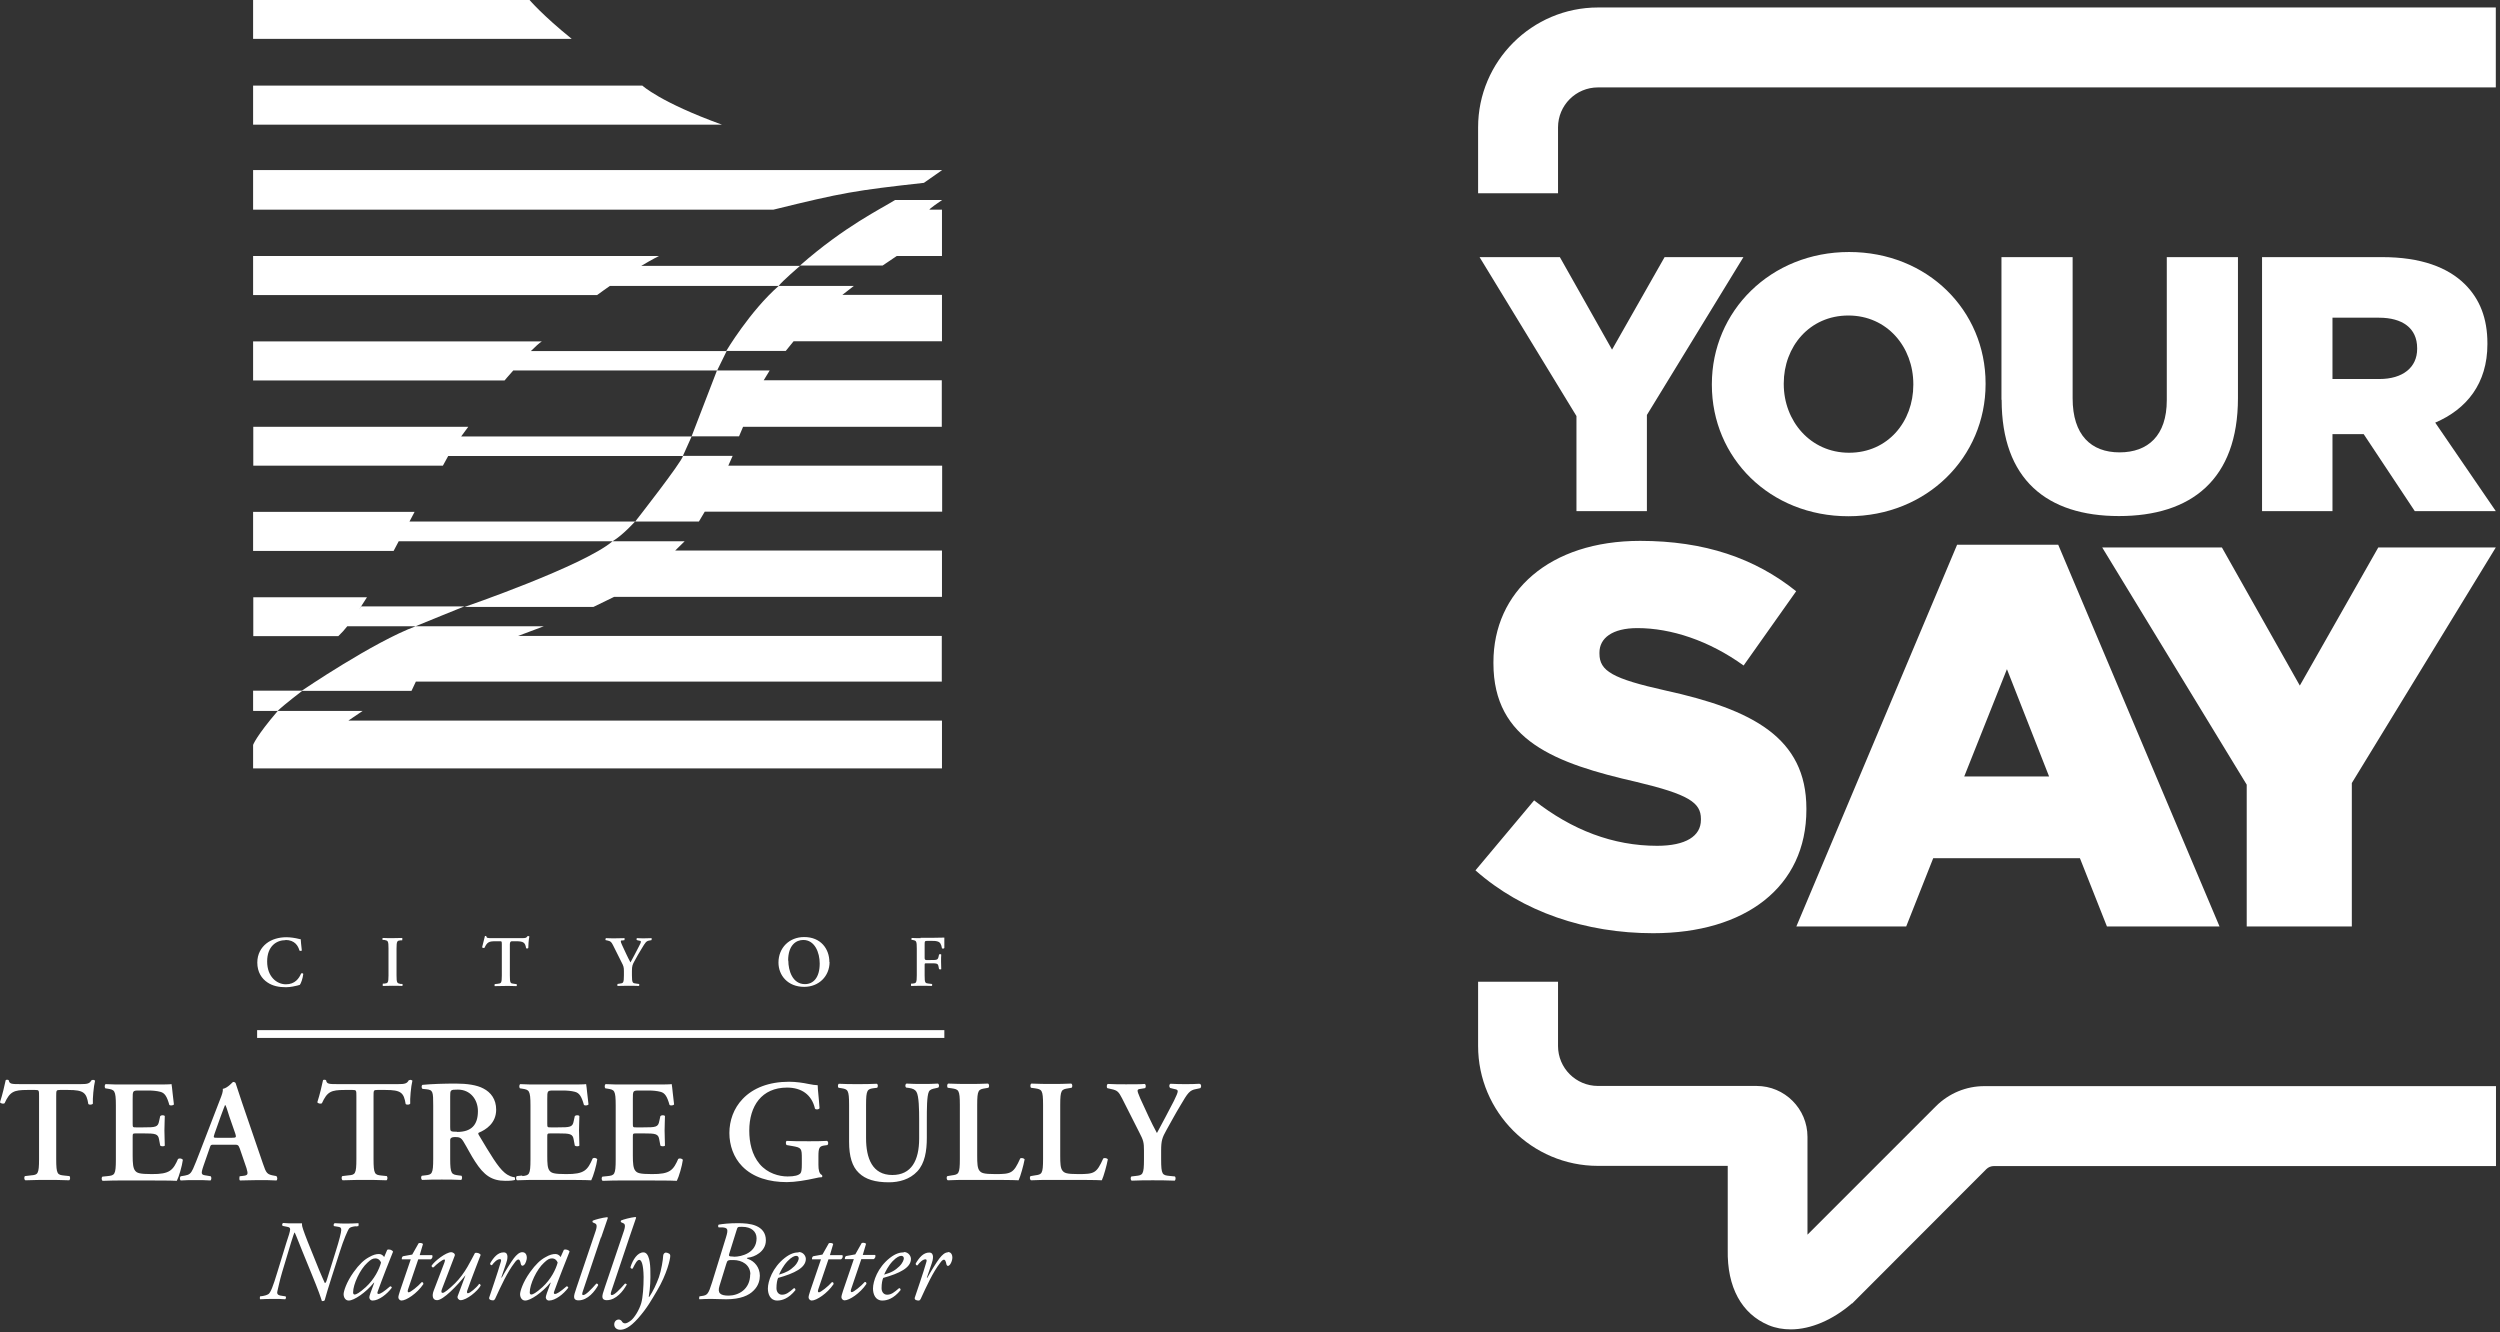
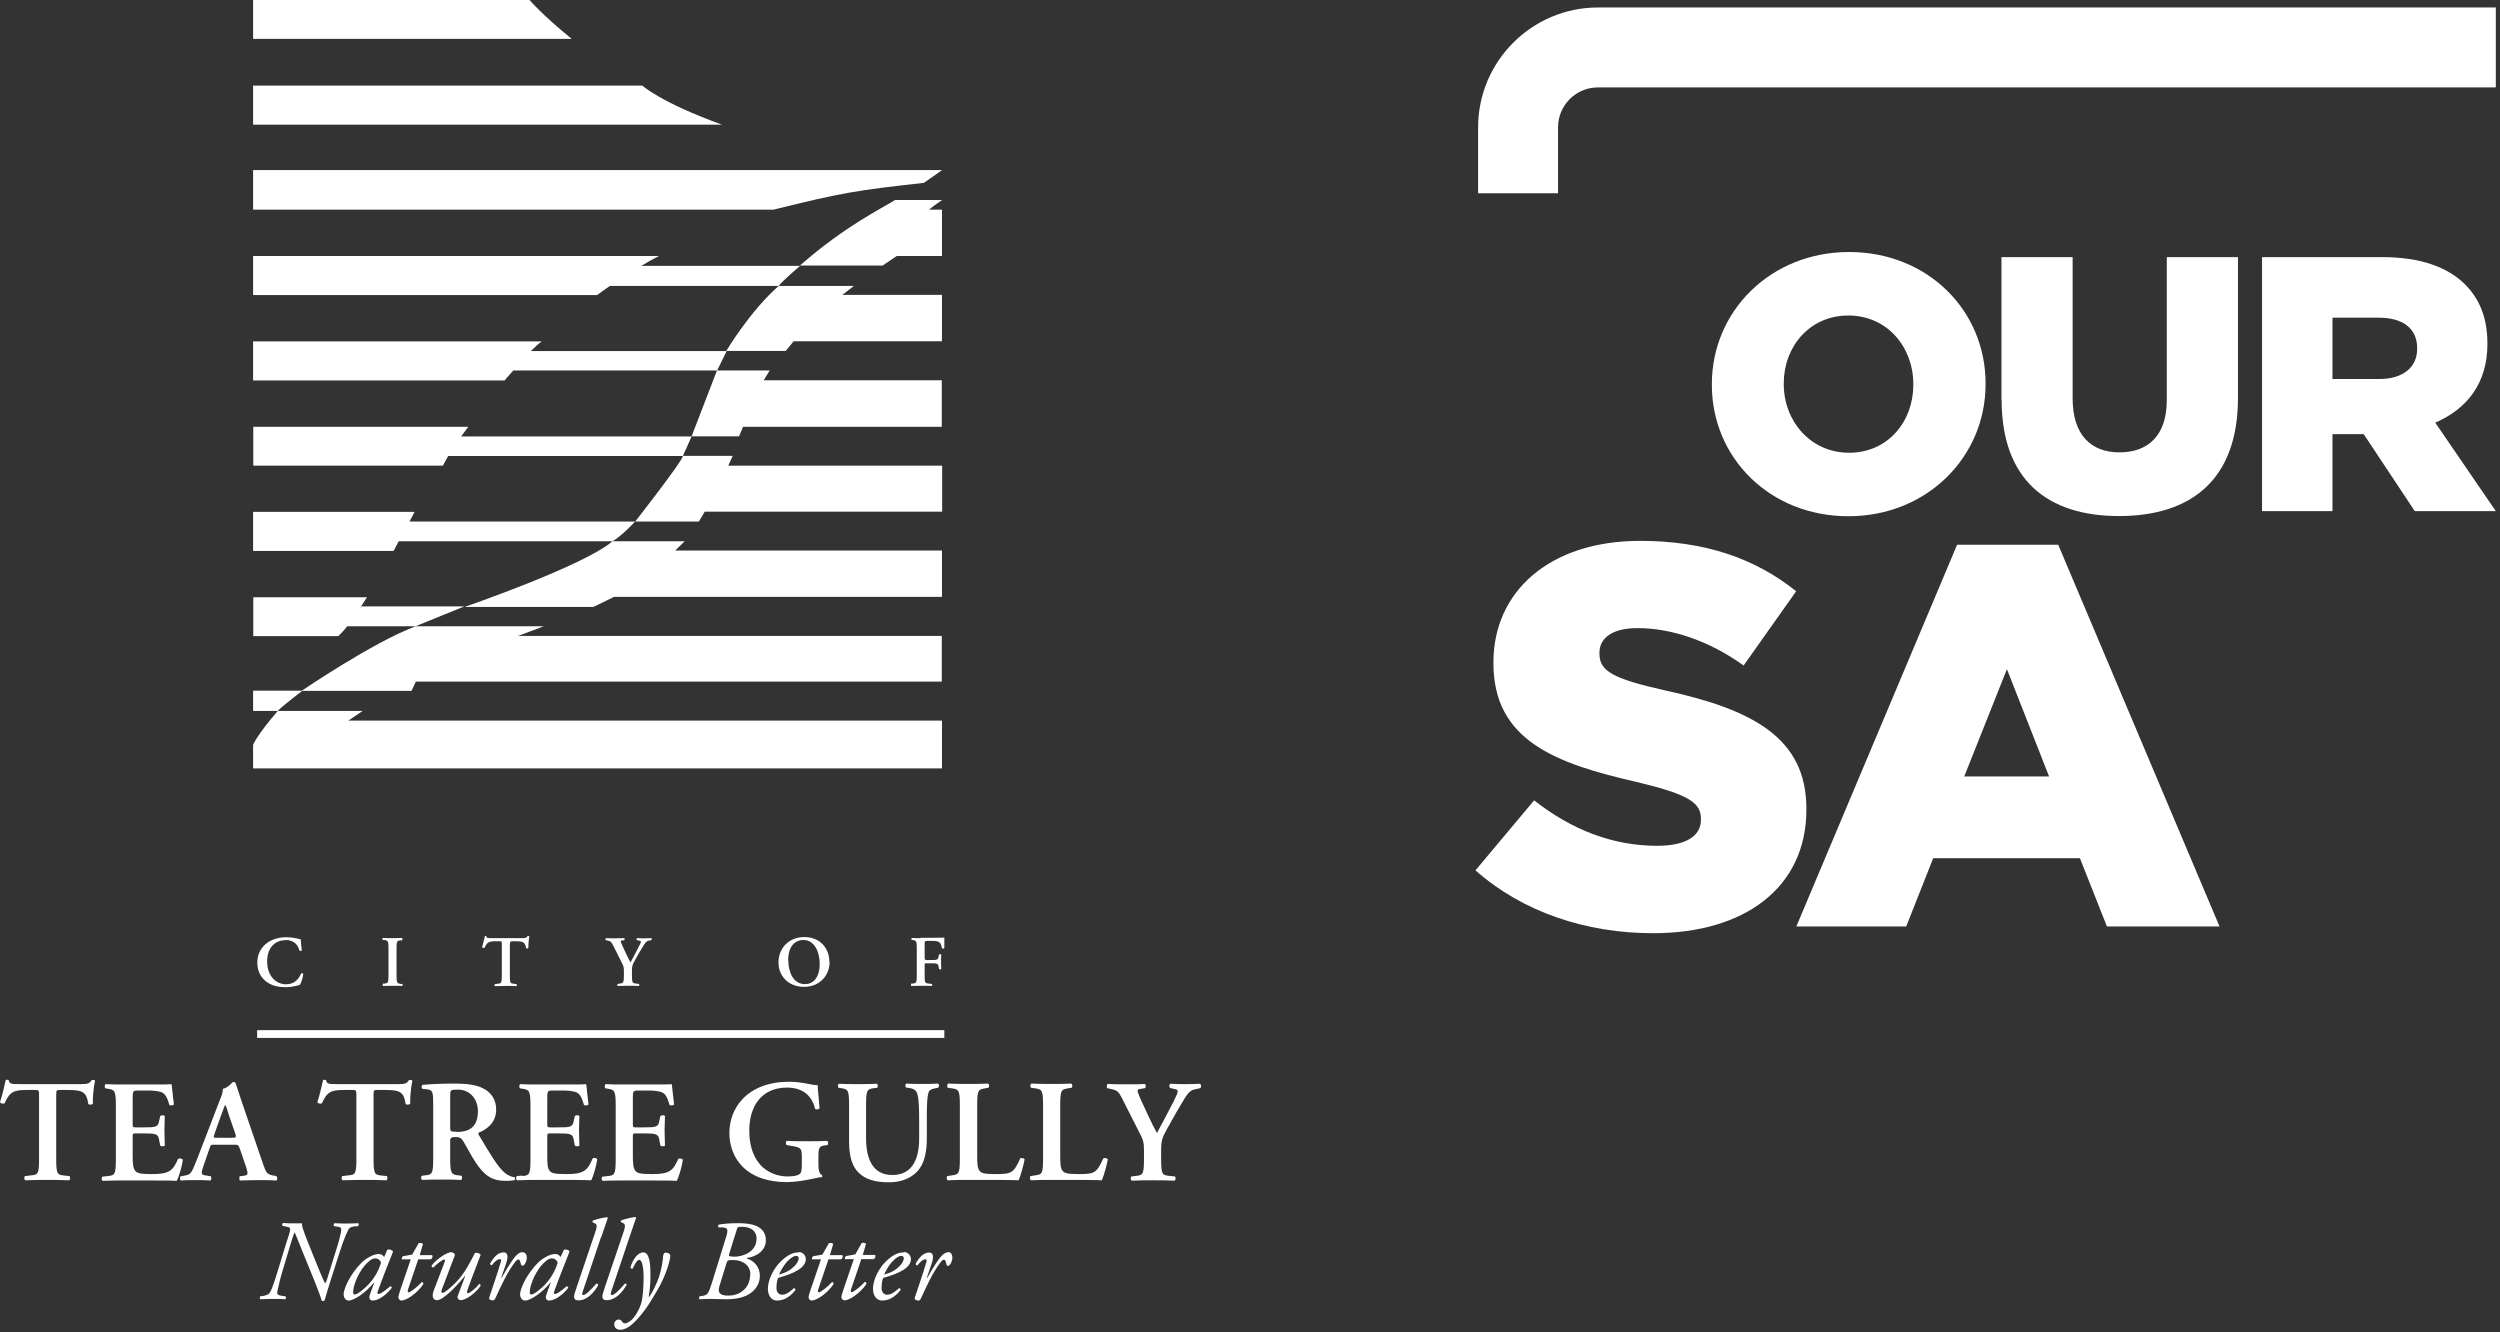
<svg xmlns="http://www.w3.org/2000/svg" width="137" height="73" viewBox="0 0 137 73" fill="none">
  <rect x="0" y="0" width="137" height="73" fill="#333333" stroke="none" />
  <g clip-path="url(#clip0_1633_300)">
-     <path d="M86.39 22.8L81.08 14.09H85.48L88.34 19.16L91.22 14.09H95.54L90.25 22.74V28.01H86.39V22.8Z" fill="white" />
    <path d="M93.81 21.09V21.05C93.81 17.05 97.03 13.81 101.33 13.81C105.63 13.81 108.81 17.01 108.81 21.01V21.05C108.81 25.05 105.59 28.29 101.29 28.29C96.99 28.29 93.81 25.09 93.81 21.09ZM104.85 21.09V21.05C104.85 19.02 103.42 17.29 101.29 17.29C99.16 17.29 97.75 19 97.75 21.01V21.05C97.75 23.06 99.2 24.81 101.33 24.81C103.46 24.81 104.85 23.1 104.85 21.09Z" fill="white" />
    <path d="M109.68 21.91V14.09H113.58V21.83C113.58 23.84 114.59 24.79 116.15 24.79C117.71 24.79 118.74 23.87 118.74 21.93V14.09H122.64V21.81C122.64 26.29 120.07 28.28 116.12 28.28C112.17 28.28 109.69 26.27 109.69 21.91H109.68Z" fill="white" />
    <path d="M123.96 14.09H130.54C132.67 14.09 134.14 14.65 135.08 15.58C135.9 16.4 136.31 17.45 136.31 18.82V18.86C136.31 21.01 135.18 22.42 133.45 23.16L136.77 28.01H132.33L129.53 23.79H127.82V28.01H123.96V14.09ZM130.39 20.77C131.68 20.77 132.46 20.13 132.46 19.12V19.08C132.46 17.97 131.64 17.41 130.37 17.41H127.82V20.77H130.39Z" fill="white" />
    <path d="M80.86 47.69L84.07 43.86C86.15 45.49 88.4 46.35 90.81 46.35C92.38 46.35 93.21 45.82 93.21 44.93V44.87C93.21 43.98 92.53 43.53 89.68 42.85C85.26 41.84 81.84 40.59 81.84 36.35V36.29C81.84 32.43 84.9 29.64 89.88 29.64C93.41 29.64 96.17 30.59 98.43 32.4L95.55 36.47C93.65 35.1 91.57 34.42 89.73 34.42C88.34 34.42 87.65 34.98 87.65 35.76V35.82C87.65 36.77 88.36 37.19 91.27 37.84C96.02 38.88 98.99 40.42 98.99 44.31V44.37C98.99 48.61 95.64 51.14 90.59 51.14C86.91 51.14 83.44 49.98 80.86 47.7V47.69Z" fill="white" />
    <path d="M107.24 29.85H112.79L121.63 50.77H115.46L113.98 47.03H105.94L104.46 50.77H98.44L107.25 29.85H107.24ZM112.29 42.55L109.98 36.67L107.64 42.55H112.3H112.29Z" fill="white" />
-     <path d="M123.12 43L115.2 30H121.76L126.03 37.57L130.33 30H136.77L128.88 42.91V50.77H123.12V42.99V43Z" fill="white" />
    <path fill-rule="evenodd" clip-rule="evenodd" d="M39.29 20.3C39.17 20.6 37.9 23.91 37.9 23.91H40.5L40.72 23.39H51.61V20.84H41.85L42.18 20.3H39.28H39.29ZM29.02 0H13.87V2.13H31.33C29.71 0.82 29.02 0 29.02 0ZM35.21 4.69H13.87V6.83H39.56C36.17 5.6 35.2 4.69 35.2 4.69H35.21ZM39.8 19.23H43.06L43.49 18.7H51.62V16.16H46.16L46.79 15.67H42.67C41.09 17.06 39.8 19.23 39.8 19.23ZM13.88 23.39V25.52H24.27C24.36 25.35 24.46 25.17 24.56 24.99H37.42L37.9 23.92H25.27C25.5 23.6 25.66 23.39 25.66 23.39H13.88ZM49.05 10.96C48.34 11.41 46.28 12.4 43.84 14.55H48.37L49.14 14.03H51.62V11.49H50.95C50.81 11.51 51.63 10.96 51.63 10.96H49.05ZM32.52 33.26L33.65 32.71H51.62V30.17H37L37.52 29.66H33.57C31.97 31.02 25.46 33.26 25.46 33.26H32.52ZM51.62 42.11V39.49H19.09L19.87 38.96H15.22C14.03 40.35 13.87 40.82 13.87 40.82V42.11H51.62ZM21.86 29.66H33.57C34.14 29.32 34.8 28.58 34.8 28.58H22.44L22.72 28.05H13.87V30.19H21.57L21.85 29.66H21.86ZM13.88 38.96H15.21C15.6 38.59 16.56 37.86 16.56 37.86H22.55L22.79 37.35H51.61V34.85H28.39L29.8 34.32H22.78C20.48 35.17 16.54 37.85 16.54 37.85H13.87V38.95H13.88V38.96ZM42.38 11.49C46.2 10.55 46.85 10.44 50.63 10.02L51.63 9.32H13.87V11.49H42.38ZM33.43 15.67H42.67C42.85 15.42 43.84 14.57 43.84 14.57H35.14C35.76 14.2 36.11 14.03 36.11 14.03H13.87V16.17H32.72C32.97 15.99 33.2 15.82 33.42 15.67H33.43ZM28.12 20.3H39.3L39.82 19.24H29.09C29.33 19 29.55 18.8 29.69 18.71H13.87V20.85H27.65C27.65 20.85 27.84 20.62 28.12 20.31V20.3ZM38.62 28.04H51.63V25.52H39.91L40.15 24.98H37.43C37.38 25.3 34.81 28.58 34.81 28.58H38.3L38.62 28.04ZM13.88 32.73V34.86H18.54C18.72 34.69 18.88 34.51 19.03 34.32H22.77C23 34.22 25.45 33.23 25.45 33.23H19.8L19.68 33.4C19.82 33.19 19.96 32.96 20.11 32.73H13.87H13.88ZM55.91 63.48C55.54 64.3 55.42 64.34 54.54 64.34C53.9 64.34 53.78 64.28 53.68 64.16C53.56 64.02 53.55 63.74 53.55 63.34V60.55C53.55 59.72 53.62 59.7 53.99 59.64L54.16 59.61C54.22 59.57 54.22 59.41 54.14 59.38C53.79 59.4 53.43 59.4 53.08 59.4C52.73 59.4 52.36 59.4 51.96 59.38C51.89 59.41 51.89 59.57 51.94 59.61L52.16 59.64C52.53 59.7 52.6 59.72 52.6 60.55V63.51C52.6 64.34 52.53 64.36 52.16 64.41L51.92 64.45C51.85 64.49 51.87 64.65 51.94 64.68C52.27 64.66 52.67 64.66 53.08 64.66H53.91C54.8 64.66 55.48 64.66 55.82 64.68C55.92 64.47 56.09 63.86 56.15 63.53C56.11 63.47 55.98 63.44 55.9 63.48H55.91ZM25.05 62.02C24.67 62.02 24.67 62 24.67 61.75V60.1C24.67 59.73 24.67 59.71 25.09 59.71C25.78 59.71 26.19 60.26 26.19 60.89C26.19 61.65 25.83 62.03 25.05 62.03V62.02ZM28.22 64.67C28.22 64.67 28.24 64.54 28.2 64.51C28.1 64.51 27.87 64.45 27.65 64.26C27.28 63.95 26.88 63.27 26.24 62.2C26.21 62.15 26.19 62.09 26.24 62.07C26.63 61.91 27.19 61.55 27.19 60.81C27.19 60.24 26.9 59.86 26.49 59.65C26.14 59.46 25.6 59.38 24.98 59.38C24.36 59.38 23.65 59.4 23.15 59.45C23.09 59.49 23.09 59.62 23.15 59.67L23.36 59.69C23.73 59.73 23.74 59.82 23.74 60.59V63.5C23.74 64.34 23.67 64.37 23.3 64.41L23.12 64.43C23.05 64.49 23.07 64.63 23.14 64.66C23.51 64.64 23.86 64.64 24.21 64.64C24.56 64.64 24.92 64.64 25.27 64.66C25.33 64.63 25.34 64.49 25.29 64.43L25.12 64.41C24.75 64.36 24.67 64.34 24.67 63.5V62.48C24.67 62.367 24.753 62.31 24.92 62.31C25.18 62.31 25.27 62.34 25.41 62.58C25.6 62.89 25.82 63.33 26.04 63.66C26.52 64.4 26.94 64.71 27.7 64.71C27.98 64.71 28.13 64.69 28.22 64.66V64.67ZM28.74 69.31C28.81 69.21 28.87 69.03 28.87 68.93C28.87 68.83 28.84 68.62 28.62 68.62C28.46 68.62 28.31 68.76 28.16 68.95C28 69.16 27.69 69.66 27.5 70.01H27.47L27.74 69.22C27.8 69.05 27.91 68.63 27.6 68.63C27.29 68.63 27.06 68.89 26.86 69.23C26.86 69.31 26.9 69.34 26.96 69.33C27.07 69.18 27.24 69 27.4 69C27.46 69 27.47 69.06 27.45 69.13C27.28 69.74 26.89 70.85 26.81 71.1C26.77 71.24 26.95 71.26 27.02 71.26C27.07 71.26 27.1 71.23 27.13 71.18C27.46 70.46 27.81 69.7 28.19 69.21C28.28 69.08 28.35 69.02 28.41 69.02C28.47 69.02 28.51 69.1 28.54 69.26C28.57 69.39 28.67 69.39 28.74 69.29V69.31ZM22.93 69.01H23.61C23.69 68.97 23.73 68.84 23.68 68.78H23L23.18 68.17C23.13 68.11 23 68.1 22.94 68.13L22.59 68.75L22.09 68.84C22.03 68.86 22.01 68.95 22.02 69.01H22.51L21.92 70.74C21.86 70.93 21.83 71.02 21.83 71.1C21.83 71.18 21.91 71.27 22 71.27C22.26 71.27 22.85 70.89 23.2 70.37C23.2 70.29 23.18 70.26 23.11 70.26C22.9 70.5 22.49 70.82 22.4 70.82C22.35 70.82 22.32 70.78 22.36 70.66L22.92 69.01H22.93ZM20.05 70.53C19.69 70.86 19.51 70.94 19.44 70.94C19.38 70.94 19.35 70.9 19.35 70.82C19.35 70.38 19.73 69.56 20.13 69.2C20.32 69.02 20.42 68.96 20.57 68.96C20.73 68.96 20.84 69.07 20.88 69.19C20.78 69.56 20.52 70.1 20.04 70.54H20.05V70.53ZM21.53 68.58C21.49 68.5 21.33 68.44 21.22 68.49L21.05 68.89C21.02 68.83 20.95 68.77 20.92 68.76C20.88 68.74 20.84 68.72 20.77 68.72C20.61 68.72 20.45 68.76 20.21 68.9C19.95 69.04 19.68 69.29 19.38 69.71C18.97 70.28 18.83 70.78 18.83 70.92C18.83 71.1 18.93 71.27 19.11 71.27C19.4 71.27 20.04 70.84 20.49 70.29H20.51L20.3 70.86C20.25 71 20.24 71.06 20.24 71.1C20.24 71.15 20.28 71.27 20.42 71.27C20.76 71.27 21.21 70.92 21.47 70.57C21.47 70.52 21.43 70.49 21.38 70.49C21.02 70.8 20.84 70.91 20.74 70.91C20.69 70.91 20.66 70.87 20.7 70.77C20.9 70.2 21.44 68.82 21.54 68.59L21.53 68.58ZM26.25 70.38C26.09 70.57 25.76 70.87 25.64 70.87C25.58 70.87 25.58 70.79 25.61 70.71C25.87 69.97 26.28 68.94 26.34 68.77C26.31 68.69 26.16 68.63 26.03 68.66C25.82 69.04 25.5 69.77 24.93 70.33C24.6 70.65 24.35 70.85 24.26 70.85C24.19 70.85 24.16 70.79 24.22 70.64L24.92 68.81C24.96 68.7 24.81 68.62 24.73 68.62C24.44 68.62 23.81 69.11 23.65 69.36C23.65 69.42 23.69 69.47 23.76 69.45C23.91 69.29 24.24 69.02 24.35 69.02C24.4 69.02 24.39 69.08 24.35 69.2L23.77 70.72C23.66 71 23.7 71.25 23.95 71.25C24.29 71.25 25.06 70.45 25.51 69.88L25.08 71.03C25.04 71.13 25.14 71.25 25.24 71.25C25.57 71.25 26.17 70.76 26.34 70.45C26.34 70.38 26.28 70.35 26.23 70.36V70.38H26.25ZM49.29 69.39C49.06 69.61 48.87 69.73 48.45 69.85C48.53 69.67 48.67 69.38 48.91 69.12C49.14 68.88 49.3 68.82 49.39 68.82C49.5 68.82 49.53 68.9 49.53 68.96C49.53 69.02 49.48 69.2 49.29 69.39ZM49.52 68.63C49.34 68.63 49.09 68.68 48.77 68.93C48.09 69.46 47.84 70.22 47.84 70.61C47.84 70.92 47.97 71.27 48.35 71.27C48.61 71.27 48.97 71.17 49.35 70.7C49.36 70.64 49.33 70.59 49.27 70.59C48.99 70.83 48.84 70.95 48.61 70.95C48.44 70.95 48.31 70.81 48.31 70.59C48.31 70.34 48.35 70.14 48.4 70.03C49.3 69.78 49.92 69.47 49.92 68.99C49.92 68.83 49.78 68.61 49.53 68.61V68.63H49.52ZM51.94 68.63C51.78 68.63 51.63 68.77 51.48 68.96C51.32 69.17 51.01 69.67 50.82 70.02H50.79L51.06 69.23C51.12 69.06 51.23 68.64 50.92 68.64C50.61 68.64 50.38 68.9 50.18 69.24C50.18 69.32 50.22 69.35 50.28 69.34C50.39 69.19 50.56 69.01 50.72 69.01C50.78 69.01 50.79 69.07 50.77 69.14C50.6 69.75 50.21 70.86 50.13 71.11C50.09 71.25 50.27 71.27 50.34 71.27C50.39 71.27 50.42 71.24 50.45 71.19C50.78 70.47 51.13 69.71 51.51 69.22C51.6 69.09 51.67 69.03 51.73 69.03C51.79 69.03 51.83 69.11 51.86 69.27C51.89 69.4 51.98 69.4 52.06 69.3C52.14 69.2 52.19 69.02 52.19 68.92C52.19 68.82 52.16 68.61 51.94 68.61V68.63ZM47.39 70.25C47.18 70.49 46.77 70.81 46.68 70.81C46.63 70.81 46.6 70.77 46.64 70.65L47.2 69H47.88C47.96 68.96 48 68.83 47.96 68.77H47.28L47.46 68.16C47.41 68.1 47.28 68.09 47.22 68.12L46.87 68.74L46.37 68.83C46.31 68.85 46.29 68.94 46.3 69H46.79L46.2 70.73C46.14 70.92 46.11 71.01 46.11 71.09C46.11 71.17 46.19 71.26 46.28 71.26C46.54 71.26 47.13 70.88 47.48 70.36C47.48 70.28 47.46 70.25 47.39 70.25ZM40.2 68.86C39.93 68.86 39.92 68.83 39.97 68.68L40.36 67.43C40.42 67.22 40.43 67.23 40.67 67.23C41.18 67.23 41.46 67.49 41.46 67.86C41.46 68.65 40.66 68.87 40.21 68.87H40.2V68.86ZM41.11 69.83C41.11 70.67 40.45 71 39.93 71C39.48 71 39.3 70.87 39.43 70.46L39.8 69.26C39.86 69.05 39.89 69.05 40.19 69.05C40.66 69.05 41.12 69.31 41.12 69.84L41.11 69.83ZM41.44 67.18C41.14 67.05 40.76 67.03 40.43 67.03C39.97 67.03 39.6 67.07 39.38 67.11C39.35 67.14 39.34 67.23 39.38 67.26H39.59C39.87 67.29 39.93 67.34 39.78 67.82L39.02 70.28C38.82 70.92 38.76 70.98 38.46 71.02L38.33 71.04C38.33 71.04 38.29 71.17 38.33 71.2C38.51 71.19 38.72 71.18 38.97 71.18C39.22 71.18 39.46 71.2 39.8 71.2C40.58 71.2 41.04 70.99 41.3 70.72C41.57 70.46 41.64 70.14 41.64 69.91C41.64 69.46 41.35 69.11 40.99 68.99C40.93 68.97 40.89 68.93 40.99 68.92C41.33 68.89 41.97 68.6 41.97 67.97C41.97 67.55 41.74 67.31 41.44 67.18ZM43.53 69.39C43.3 69.61 43.1 69.73 42.69 69.85C42.77 69.67 42.91 69.38 43.15 69.12C43.38 68.88 43.54 68.82 43.63 68.82C43.74 68.82 43.77 68.9 43.77 68.96C43.77 69.02 43.72 69.2 43.53 69.39ZM43.76 68.63C43.58 68.63 43.33 68.68 43.01 68.93C42.33 69.46 42.08 70.22 42.08 70.61C42.08 70.92 42.21 71.27 42.59 71.27C42.85 71.27 43.21 71.17 43.59 70.7C43.59 70.64 43.57 70.59 43.51 70.59C43.23 70.83 43.08 70.95 42.85 70.95C42.68 70.95 42.55 70.81 42.55 70.59C42.55 70.34 42.59 70.14 42.64 70.03C43.54 69.78 44.16 69.47 44.16 68.99C44.16 68.83 44.02 68.61 43.77 68.61V68.63H43.76ZM36.49 68.64C36.49 68.64 36.35 68.65 36.34 68.83C36.34 68.99 36.24 69.62 36.11 69.99C35.97 70.37 35.79 70.76 35.58 71.07H35.55C35.64 70.55 35.65 70.09 35.64 69.69C35.64 69.25 35.58 68.63 35.26 68.63C34.94 68.63 34.68 69.02 34.55 69.44C34.55 69.5 34.6 69.54 34.67 69.52C34.8 69.26 34.91 69.04 35.03 69.04C35.15 69.04 35.26 69.28 35.27 69.98C35.27 70.51 35.23 71.09 35.14 71.41C35.02 71.82 34.75 72.22 34.59 72.35C34.44 72.47 34.33 72.52 34.25 72.52C34.15 72.52 34.09 72.44 34.08 72.41C34.04 72.35 33.97 72.31 33.91 72.31C33.77 72.31 33.66 72.42 33.66 72.58C33.66 72.74 33.78 72.87 33.99 72.87C34.2 72.87 34.5 72.77 34.97 72.24C35.47 71.67 35.69 71.26 36 70.74C36.56 69.8 36.73 68.99 36.73 68.83C36.73 68.76 36.71 68.73 36.67 68.7C36.62 68.67 36.54 68.64 36.49 68.64ZM37.18 63.48C36.9 64.12 36.73 64.35 35.72 64.34C35.05 64.34 34.92 64.28 34.82 64.16C34.7 64.02 34.68 63.74 34.68 63.33V62.32C34.68 62.12 34.68 62.11 34.87 62.11H35.25C35.94 62.11 36.08 62.13 36.13 62.46L36.19 62.78C36.25 62.83 36.4 62.83 36.44 62.78C36.44 62.53 36.42 62.25 36.42 61.95C36.42 61.65 36.44 61.37 36.44 61.16C36.4 61.1 36.25 61.1 36.19 61.16L36.13 61.43C36.07 61.77 35.94 61.78 35.25 61.78H34.87C34.69 61.78 34.68 61.78 34.68 61.57V60.23C34.68 59.78 34.68 59.76 35.02 59.76H35.55C35.76 59.76 36 59.78 36.19 59.83C36.44 59.89 36.56 60.09 36.69 60.55C36.75 60.6 36.91 60.58 36.94 60.52C36.89 60.18 36.84 59.55 36.81 59.41C36.71 59.43 36.25 59.43 35.74 59.43H34.22C33.87 59.43 33.5 59.43 33.19 59.41C33.13 59.44 33.12 59.58 33.17 59.64L33.3 59.66C33.67 59.72 33.74 59.74 33.74 60.58V63.54C33.74 64.38 33.67 64.41 33.3 64.45L33.01 64.48C32.95 64.54 32.96 64.68 33.03 64.71C33.39 64.69 33.87 64.69 34.22 64.69H35.13C36.06 64.69 36.74 64.69 37.09 64.71C37.2 64.5 37.38 63.89 37.42 63.56C37.37 63.48 37.24 63.46 37.17 63.51V63.48H37.18ZM32.94 67.82C33.17 67.14 33.23 66.97 33.31 66.74L33.28 66.7C32.99 66.73 32.6 66.84 32.49 66.89C32.46 66.91 32.46 66.97 32.49 66.99L32.6 67.04C32.69 67.08 32.76 67.15 32.6 67.58L31.6 70.54C31.49 70.86 31.46 70.97 31.46 71.07C31.46 71.17 31.52 71.26 31.7 71.26C32.22 71.26 32.61 70.74 32.78 70.43C32.78 70.37 32.74 70.34 32.68 70.34C32.39 70.67 32.1 70.97 31.96 70.97C31.89 70.97 31.89 70.91 31.94 70.76L32.93 67.81L32.94 67.82ZM34.35 70.43C34.35 70.37 34.31 70.34 34.25 70.34C33.96 70.67 33.67 70.97 33.53 70.97C33.46 70.97 33.45 70.91 33.5 70.76L34.49 67.81C34.72 67.13 34.78 66.96 34.86 66.73L34.83 66.69C34.54 66.72 34.15 66.83 34.04 66.88C34.01 66.9 34.01 66.96 34.04 66.98L34.15 67.03C34.24 67.07 34.31 67.14 34.15 67.57L33.15 70.53C33.04 70.85 33.01 70.96 33.01 71.06C33.01 71.16 33.07 71.25 33.25 71.25C33.77 71.25 34.16 70.73 34.33 70.42H34.35V70.43ZM29.73 70.53C29.37 70.86 29.19 70.94 29.12 70.94C29.06 70.94 29.03 70.9 29.03 70.82C29.03 70.38 29.41 69.56 29.81 69.2C30 69.02 30.1 68.96 30.25 68.96C30.41 68.96 30.52 69.07 30.56 69.19C30.46 69.56 30.2 70.1 29.72 70.54H29.73V70.53ZM31.21 68.58C31.17 68.5 31.01 68.44 30.9 68.49L30.72 68.89C30.69 68.83 30.62 68.77 30.59 68.76C30.55 68.74 30.51 68.72 30.44 68.72C30.28 68.72 30.12 68.76 29.88 68.9C29.62 69.04 29.35 69.29 29.05 69.71C28.64 70.28 28.5 70.78 28.5 70.92C28.5 71.1 28.6 71.27 28.78 71.27C29.07 71.27 29.71 70.84 30.16 70.29H30.18L29.97 70.86C29.92 71 29.91 71.06 29.91 71.1C29.91 71.15 29.95 71.27 30.09 71.27C30.43 71.27 30.88 70.92 31.14 70.57C31.14 70.52 31.1 70.49 31.05 70.49C30.69 70.8 30.51 70.91 30.41 70.91C30.36 70.91 30.33 70.87 30.37 70.77C30.57 70.2 31.12 68.82 31.21 68.59V68.58ZM45.2 62.77L45.34 62.75C45.41 62.69 45.4 62.56 45.32 62.52C44.98 62.54 44.71 62.54 44.35 62.54C43.8 62.54 43.42 62.54 43.11 62.52C43.05 62.56 43.05 62.7 43.11 62.75L43.4 62.8C43.93 62.89 43.94 62.93 43.94 63.5V63.79C43.94 64.08 43.92 64.22 43.87 64.29C43.77 64.41 43.54 64.47 43.16 64.47C42.69 64.47 42.06 64.3 41.63 63.79C41.2 63.28 41.06 62.6 41.06 61.96C41.06 60.61 41.74 59.6 43.13 59.6C43.92 59.6 44.48 59.98 44.66 60.75C44.7 60.82 44.87 60.81 44.91 60.73C44.87 60.11 44.81 59.71 44.81 59.47C44.71 59.47 44.48 59.44 44.3 59.4C44.02 59.34 43.62 59.28 43.24 59.28C42.14 59.28 41.27 59.62 40.7 60.22C40.2 60.74 39.97 61.42 39.97 62.09C39.97 62.76 40.2 63.43 40.67 63.91C41.27 64.53 42.16 64.78 43.12 64.78C43.57 64.78 44.17 64.68 44.66 64.57C44.81 64.53 44.95 64.51 45.04 64.51C45.07 64.49 45.07 64.42 45.04 64.39C44.89 64.32 44.85 64.11 44.85 63.83V63.37C44.85 62.89 44.9 62.81 45.19 62.77H45.2ZM21.07 53.9H20.98C20.98 53.9 20.96 54.01 20.98 54.03C21.15 54.03 21.34 54.02 21.51 54.02C21.68 54.02 21.86 54.02 22.04 54.03C22.07 54.01 22.08 53.94 22.04 53.92H21.95C21.76 53.88 21.73 53.87 21.73 53.45V51.98C21.73 51.56 21.77 51.55 21.95 51.53H22.04C22.04 51.53 22.06 51.42 22.04 51.4C21.87 51.4 21.69 51.41 21.51 51.41C21.33 51.41 21.15 51.41 20.98 51.4C20.95 51.42 20.94 51.49 20.98 51.51H21.07C21.26 51.55 21.29 51.56 21.29 51.98V53.45C21.29 53.87 21.25 53.88 21.07 53.9ZM15.64 51.51C16.16 51.51 16.34 51.84 16.41 52.09C16.44 52.12 16.51 52.11 16.54 52.09C16.5 51.8 16.49 51.56 16.48 51.47C16.44 51.47 16.42 51.46 16.37 51.45C16.18 51.4 15.91 51.36 15.69 51.36C15.29 51.36 14.89 51.47 14.6 51.7C14.31 51.93 14.1 52.28 14.1 52.75C14.1 53.27 14.34 53.63 14.66 53.84C14.94 54.03 15.28 54.1 15.67 54.1C15.93 54.1 16.2 54.03 16.29 54.01C16.33 54 16.38 53.98 16.43 53.97C16.49 53.9 16.59 53.63 16.62 53.37C16.6 53.33 16.54 53.32 16.5 53.35C16.39 53.61 16.17 53.94 15.67 53.94C15.17 53.94 14.64 53.53 14.64 52.69C14.64 51.85 15.15 51.52 15.65 51.52L15.64 51.51ZM22.5 59.17C22.5 59.17 22.44 59.19 22.4 59.2C22.3 59.38 22.19 59.41 21.8 59.41H18.56C18.02 59.41 17.91 59.41 17.87 59.2C17.85 59.18 17.82 59.17 17.79 59.17C17.75 59.17 17.72 59.17 17.7 59.2C17.64 59.48 17.53 59.97 17.39 60.4C17.42 60.48 17.59 60.5 17.64 60.46C17.93 59.82 18.15 59.73 18.88 59.73H19.32C19.53 59.73 19.53 59.75 19.53 60.08V63.51C19.53 64.35 19.46 64.38 19.09 64.41L18.76 64.45C18.7 64.49 18.71 64.65 18.78 64.68C19.29 64.66 19.66 64.66 20.01 64.66C20.36 64.66 20.72 64.66 21.18 64.68C21.24 64.65 21.25 64.51 21.2 64.45L20.91 64.42C20.54 64.38 20.47 64.36 20.47 63.51V60.08C20.47 59.75 20.47 59.73 20.68 59.73H21.13C21.98 59.73 22.13 59.88 22.23 60.5C22.3 60.56 22.44 60.54 22.48 60.48C22.46 60.23 22.52 59.54 22.6 59.22C22.58 59.2 22.54 59.18 22.5 59.18V59.17ZM43.19 52.64C43.19 51.8 43.62 51.51 44.02 51.51C44.65 51.51 44.92 52.2 44.92 52.8C44.92 53.59 44.56 53.93 44.11 53.93C43.43 53.93 43.2 53.19 43.2 52.64H43.19ZM45.45 52.72C45.45 52 44.98 51.35 44.07 51.35C43.24 51.35 42.66 51.95 42.66 52.75C42.66 53.45 43.17 54.08 44.07 54.08C44.87 54.08 45.46 53.5 45.46 52.72H45.45ZM19.5 67.21L19.64 67.19C19.64 67.19 19.67 67.06 19.64 67.03C19.46 67.04 19.28 67.05 19.05 67.05C18.82 67.05 18.56 67.05 18.34 67.03C18.29 67.06 18.26 67.13 18.3 67.19L18.54 67.23C18.68 67.25 18.7 67.3 18.7 67.41C18.7 67.53 18.59 67.97 18.4 68.57L17.91 70.14C17.88 70.24 17.85 70.31 17.8 70.31C17.73 70.17 17.62 69.9 17.49 69.6L16.86 68.04C16.62 67.43 16.55 67.2 16.55 67.13V67.04H16.16C15.9 67.04 15.71 67.04 15.52 67.02C15.46 67.04 15.44 67.13 15.49 67.18L15.74 67.23C15.85 67.25 15.9 67.28 15.9 67.37C15.9 67.48 15.81 67.75 15.69 68.11L15.2 69.71C14.96 70.51 14.83 70.82 14.72 70.91C14.63 70.97 14.49 71.01 14.41 71.02L14.25 71.04C14.25 71.04 14.22 71.17 14.26 71.2C14.45 71.19 14.69 71.18 14.92 71.18C15.21 71.18 15.45 71.18 15.63 71.2C15.67 71.17 15.69 71.08 15.65 71.04L15.51 71.02C15.3 70.99 15.15 70.97 15.2 70.76C15.23 70.65 15.33 70.15 15.46 69.72L15.95 68.09C16.06 67.75 16.12 67.54 16.15 67.54C16.25 67.75 16.4 68.16 16.57 68.57L17.06 69.77C17.47 70.77 17.56 71.05 17.64 71.3C17.69 71.3 17.75 71.3 17.79 71.26C17.9 70.87 17.97 70.63 18.18 69.97L18.63 68.57C18.82 67.96 19.06 67.4 19.14 67.31C19.2 67.25 19.32 67.22 19.47 67.2H19.5V67.21ZM28.95 51.29C28.95 51.29 28.92 51.29 28.9 51.31C28.85 51.4 28.79 51.41 28.6 51.41H26.99C26.72 51.41 26.67 51.41 26.65 51.31C26.65 51.3 26.63 51.29 26.61 51.29C26.59 51.29 26.57 51.29 26.57 51.31C26.54 51.45 26.48 51.69 26.42 51.91C26.44 51.95 26.52 51.96 26.55 51.94C26.7 51.62 26.8 51.58 27.17 51.58H27.39C27.49 51.58 27.5 51.58 27.5 51.75V53.46C27.5 53.88 27.46 53.89 27.28 53.91L27.11 53.93C27.11 53.93 27.09 54.03 27.11 54.04C27.36 54.04 27.55 54.03 27.72 54.03C27.89 54.03 28.07 54.03 28.3 54.04C28.33 54.02 28.34 53.95 28.3 53.93L28.16 53.91C27.97 53.89 27.94 53.88 27.94 53.46V51.75C27.94 51.637 27.977 51.58 28.05 51.58H28.28C28.7 51.58 28.78 51.66 28.83 51.96C28.87 51.99 28.93 51.98 28.95 51.95C28.95 51.82 28.97 51.48 29.01 51.32C29.01 51.31 28.98 51.3 28.96 51.3H28.95V51.29ZM65.73 59.39C65.48 59.41 65.22 59.41 64.97 59.41C64.72 59.41 64.49 59.41 64.14 59.39C64.06 59.43 64.06 59.56 64.12 59.62L64.36 59.68C64.47 59.7 64.54 59.72 64.54 59.8C64.54 59.89 64.46 60.06 64.33 60.33C64.02 60.93 63.73 61.48 63.4 62.09C63.08 61.51 62.8 60.87 62.48 60.18C62.37 59.92 62.34 59.83 62.34 59.77C62.34 59.71 62.38 59.68 62.51 59.67L62.75 59.63C62.81 59.57 62.8 59.43 62.73 59.4C62.55 59.42 62.06 59.42 61.71 59.42C61.38 59.42 61.05 59.42 60.71 59.4C60.65 59.42 60.63 59.57 60.68 59.63L60.89 59.68C61.25 59.75 61.31 59.85 61.49 60.19L62.44 62.07C62.66 62.49 62.69 62.61 62.69 63.06V63.53C62.69 64.37 62.62 64.4 62.25 64.44L62 64.47C61.94 64.53 61.95 64.67 62.02 64.7C62.45 64.68 62.81 64.68 63.17 64.68C63.53 64.68 63.88 64.68 64.37 64.7C64.43 64.67 64.44 64.53 64.39 64.47L64.09 64.44C63.7 64.4 63.63 64.38 63.63 63.53V63.05C63.63 62.51 63.69 62.34 63.92 61.93C64.17 61.49 64.4 61.05 64.68 60.59C65.09 59.89 65.19 59.74 65.55 59.68L65.78 59.63C65.84 59.57 65.84 59.44 65.76 59.4H65.73V59.39ZM34.1 51.54L34.22 51.52C34.22 51.52 34.24 51.42 34.22 51.41C34.13 51.41 33.89 51.42 33.71 51.42C33.55 51.42 33.38 51.42 33.21 51.41C33.18 51.42 33.17 51.5 33.19 51.52L33.29 51.54C33.47 51.58 33.5 51.62 33.59 51.79L34.06 52.73C34.17 52.94 34.19 53 34.19 53.22V53.45C34.19 53.87 34.15 53.88 33.97 53.9L33.84 53.92C33.84 53.92 33.82 54.02 33.84 54.03C34.05 54.03 34.23 54.02 34.41 54.02C34.59 54.02 34.76 54.02 35.01 54.03C35.04 54.01 35.05 53.94 35.01 53.92L34.86 53.9C34.67 53.88 34.63 53.87 34.63 53.45V53.21C34.63 52.94 34.66 52.86 34.78 52.65C34.9 52.43 35.02 52.21 35.16 51.99C35.37 51.64 35.41 51.57 35.59 51.54L35.7 51.52C35.7 51.52 35.73 51.43 35.7 51.41C35.57 51.41 35.45 51.42 35.32 51.42C35.19 51.42 35.08 51.42 34.91 51.41C34.87 51.43 34.87 51.5 34.91 51.52L35.03 51.55C35.09 51.55 35.12 51.57 35.12 51.61C35.12 51.65 35.08 51.74 35.01 51.87C34.86 52.17 34.71 52.44 34.55 52.74C34.39 52.45 34.25 52.13 34.09 51.79C34.03 51.66 34.02 51.62 34.02 51.58C34.02 51.54 34.04 51.54 34.1 51.53V51.54ZM28.61 64.42L28.32 64.45C28.26 64.51 28.27 64.65 28.34 64.68C28.7 64.66 29.18 64.66 29.53 64.66H30.44C31.37 64.66 32.05 64.66 32.4 64.68C32.51 64.47 32.69 63.86 32.73 63.53C32.68 63.45 32.55 63.43 32.48 63.48C32.2 64.12 32.03 64.35 31.02 64.34C30.35 64.34 30.22 64.28 30.12 64.16C30 64.02 29.99 63.74 29.99 63.33V62.32C29.99 62.12 29.99 62.11 30.18 62.11H30.56C31.25 62.11 31.39 62.13 31.44 62.46L31.5 62.78C31.56 62.83 31.71 62.83 31.75 62.78C31.75 62.53 31.73 62.25 31.73 61.95C31.73 61.65 31.75 61.37 31.75 61.16C31.71 61.1 31.56 61.1 31.5 61.16L31.44 61.43C31.38 61.77 31.25 61.78 30.56 61.78H30.18C30 61.78 29.99 61.78 29.99 61.57V60.23C29.99 59.78 29.99 59.76 30.33 59.76H30.86C31.07 59.76 31.31 59.78 31.5 59.83C31.75 59.89 31.87 60.09 32 60.55C32.06 60.6 32.22 60.58 32.25 60.52C32.2 60.18 32.15 59.55 32.12 59.41C32.02 59.43 31.56 59.43 31.05 59.43H29.53C29.18 59.43 28.81 59.43 28.51 59.41C28.45 59.44 28.44 59.58 28.49 59.64L28.62 59.66C28.99 59.72 29.07 59.74 29.07 60.58V63.54C29.07 64.38 29 64.41 28.62 64.45V64.42H28.61ZM60.46 63.48C60.09 64.3 59.97 64.34 59.09 64.34C58.45 64.34 58.33 64.28 58.23 64.16C58.11 64.02 58.1 63.74 58.1 63.34V60.55C58.1 59.72 58.17 59.7 58.54 59.64L58.72 59.61C58.78 59.57 58.78 59.41 58.7 59.38C58.35 59.4 57.99 59.4 57.64 59.4C57.29 59.4 56.92 59.4 56.52 59.38C56.45 59.41 56.45 59.57 56.5 59.61L56.72 59.64C57.09 59.7 57.16 59.72 57.16 60.55V63.51C57.16 64.34 57.09 64.36 56.72 64.41L56.48 64.45C56.41 64.49 56.43 64.65 56.5 64.68C56.83 64.66 57.23 64.66 57.64 64.66H58.47C59.36 64.66 60.04 64.66 60.38 64.68C60.48 64.47 60.65 63.86 60.71 63.53C60.67 63.47 60.54 63.44 60.46 63.48ZM9.77 63.48C9.49 64.12 9.32 64.35 8.31 64.34C7.64 64.34 7.51 64.28 7.41 64.16C7.29 64.02 7.27 63.74 7.27 63.33V62.32C7.27 62.12 7.27 62.11 7.46 62.11H7.84C8.53 62.11 8.67 62.13 8.72 62.46L8.78 62.78C8.84 62.83 8.99 62.83 9.03 62.78C9.03 62.53 9.01 62.25 9.01 61.95C9.01 61.65 9.03 61.37 9.03 61.16C8.99 61.1 8.84 61.1 8.78 61.16L8.72 61.43C8.66 61.77 8.53 61.78 7.84 61.78H7.46C7.28 61.78 7.27 61.78 7.27 61.57V60.23C7.27 59.78 7.27 59.76 7.61 59.76H8.14C8.35 59.76 8.59 59.78 8.78 59.83C9.03 59.89 9.15 60.09 9.28 60.55C9.34 60.6 9.5 60.58 9.53 60.52C9.48 60.18 9.43 59.55 9.4 59.41C9.3 59.43 8.84 59.43 8.33 59.43H6.81C6.46 59.43 6.09 59.43 5.79 59.41C5.73 59.44 5.72 59.58 5.77 59.64L5.9 59.66C6.27 59.72 6.35 59.74 6.35 60.58V63.54C6.35 64.38 6.28 64.41 5.9 64.45L5.61 64.48C5.55 64.54 5.56 64.68 5.63 64.71C5.99 64.69 6.47 64.69 6.82 64.69H7.73C8.66 64.69 9.34 64.69 9.69 64.71C9.8 64.5 9.98 63.89 10.02 63.56C9.97 63.48 9.84 63.46 9.77 63.51V63.48ZM12.72 62.35H11.89C11.7 62.35 11.68 62.35 11.76 62.12L12.09 61.19C12.23 60.82 12.3 60.62 12.33 60.56H12.35C12.39 60.62 12.44 60.77 12.57 61.19L12.9 62.14C12.96 62.33 12.93 62.35 12.71 62.35H12.72ZM15.16 64.45L15.04 64.43C14.63 64.36 14.59 64.3 14.41 63.77L13.27 60.44C13.14 60.08 13.04 59.71 12.91 59.35C12.88 59.31 12.84 59.29 12.77 59.29C12.75 59.29 12.49 59.62 12.21 59.67C12.23 59.81 12.16 60 12.06 60.25L10.97 63.08C10.8 63.51 10.68 63.84 10.58 64.05C10.46 64.31 10.37 64.38 10.14 64.42L9.9 64.46C9.84 64.53 9.85 64.65 9.9 64.69C10.18 64.67 10.42 64.67 10.69 64.67C11.02 64.67 11.28 64.67 11.53 64.69C11.59 64.66 11.6 64.52 11.55 64.46L11.32 64.42C11.03 64.38 10.99 64.36 11.15 63.89L11.48 62.94C11.55 62.73 11.54 62.73 11.75 62.73H12.81C13.03 62.73 13.06 62.73 13.14 62.94L13.51 64.02C13.61 64.36 13.59 64.41 13.3 64.44L13.13 64.46C13.13 64.46 13.09 64.65 13.15 64.69C13.43 64.69 13.78 64.67 14.12 64.67C14.53 64.67 14.83 64.67 15.15 64.69C15.21 64.65 15.21 64.52 15.15 64.46L15.16 64.45ZM50.46 51.41C50.29 51.41 50.11 51.41 49.97 51.4C49.94 51.42 49.93 51.49 49.97 51.51H50.02C50.21 51.55 50.24 51.56 50.24 51.98V53.45C50.24 53.87 50.2 53.88 50.02 53.9H49.93C49.93 53.9 49.91 54.01 49.93 54.03C50.11 54.03 50.29 54.02 50.46 54.02C50.63 54.02 50.81 54.02 51.06 54.03C51.09 54.01 51.1 53.94 51.06 53.92L50.89 53.9C50.7 53.88 50.67 53.87 50.67 53.45V52.9C50.67 52.8 50.67 52.79 50.76 52.79H50.99C51.33 52.79 51.4 52.79 51.43 52.96L51.46 53.11C51.46 53.11 51.56 53.14 51.58 53.11C51.58 52.99 51.57 52.85 51.57 52.7C51.57 52.55 51.57 52.41 51.58 52.31C51.56 52.28 51.48 52.28 51.46 52.31L51.43 52.44C51.39 52.61 51.33 52.61 50.99 52.61H50.76C50.7 52.61 50.67 52.573 50.67 52.5V51.79C50.67 51.57 50.67 51.56 50.84 51.56H51.04C51.17 51.56 51.27 51.56 51.37 51.59C51.52 51.63 51.58 51.74 51.62 51.97C51.66 51.99 51.73 51.99 51.75 51.95V51.38C51.67 51.38 51.45 51.39 51.19 51.39H50.44L50.46 51.41ZM47.07 64.28C47.43 64.63 47.96 64.79 48.71 64.79C49.26 64.79 49.85 64.64 50.27 64.19C50.68 63.75 50.79 63.08 50.79 62.35V61.4C50.79 60.77 50.79 60.07 50.9 59.83C50.96 59.7 51.1 59.67 51.25 59.64L51.42 59.6C51.48 59.54 51.47 59.42 51.4 59.38C51.11 59.4 50.89 59.4 50.56 59.4C50.25 59.4 49.95 59.4 49.68 59.38C49.6 59.4 49.59 59.55 49.66 59.6L49.82 59.62C50.02 59.65 50.15 59.71 50.22 59.83C50.36 60.06 50.37 60.8 50.37 61.4V62.39C50.37 63.6 49.94 64.39 48.9 64.39C47.8 64.39 47.46 63.47 47.46 62.37V60.55C47.46 59.71 47.53 59.68 47.9 59.63L48.07 59.61C48.12 59.55 48.12 59.42 48.05 59.39C47.7 59.41 47.34 59.41 46.99 59.41C46.64 59.41 46.28 59.41 45.97 59.39C45.91 59.42 45.9 59.56 45.95 59.61L46.09 59.63C46.46 59.69 46.53 59.71 46.53 60.55V62.57C46.53 63.37 46.7 63.93 47.06 64.27L47.07 64.28ZM51.75 56.45H14.09V56.88H51.75V56.45ZM45.41 69.01H46.09C46.17 68.97 46.21 68.84 46.16 68.78H45.48L45.66 68.17C45.61 68.11 45.48 68.1 45.42 68.13L45.07 68.75L44.57 68.84C44.51 68.86 44.49 68.95 44.5 69.01H44.99L44.4 70.74C44.34 70.93 44.31 71.02 44.31 71.1C44.31 71.18 44.39 71.27 44.48 71.27C44.74 71.27 45.33 70.89 45.68 70.37C45.68 70.29 45.66 70.26 45.59 70.26C45.38 70.5 44.97 70.82 44.88 70.82C44.83 70.82 44.8 70.78 44.84 70.66L45.4 69.01H45.41ZM5.11 59.17C5.11 59.17 5.05 59.19 5.01 59.2C4.91 59.38 4.8 59.41 4.41 59.41H1.17C0.63 59.41 0.52 59.41 0.48 59.2C0.46 59.18 0.43 59.17 0.4 59.17C0.36 59.17 0.33 59.17 0.31 59.2C0.25 59.48 0.14 59.97 0 60.4C0.03 60.48 0.2 60.5 0.25 60.46C0.54 59.82 0.76 59.73 1.49 59.73H1.93C2.14 59.73 2.14 59.75 2.14 60.08V63.51C2.14 64.35 2.07 64.38 1.7 64.41L1.37 64.45C1.31 64.49 1.32 64.65 1.39 64.68C1.9 64.66 2.27 64.66 2.62 64.66C2.97 64.66 3.33 64.66 3.79 64.68C3.85 64.65 3.86 64.51 3.81 64.45L3.52 64.42C3.15 64.38 3.08 64.36 3.08 63.51V60.08C3.08 59.75 3.08 59.73 3.29 59.73H3.74C4.59 59.73 4.74 59.88 4.84 60.5C4.91 60.56 5.05 60.54 5.09 60.48C5.07 60.23 5.13 59.54 5.21 59.22C5.19 59.2 5.15 59.18 5.11 59.18V59.17Z" fill="white" />
    <path d="M85.38 6.98C85.38 5.77 86.36 4.79 87.57 4.79H136.77V0.41H87.57C83.95 0.41 81 3.36 81 6.98V10.59H85.38V6.98Z" fill="white" />
-     <path d="M136.77 59.52H108.74C107.75 59.52 106.81 59.91 106.1 60.61L99.05 67.66V62.3C99.05 60.76 97.8 59.51 96.26 59.51H87.57C86.36 59.51 85.38 58.53 85.38 57.32V53.8H81V57.32C81 60.94 83.95 63.89 87.57 63.89H94.68V68.49C94.64 70.54 95.44 72 96.92 72.62C97.3 72.78 97.71 72.85 98.14 72.85C99.23 72.85 100.44 72.33 101.48 71.43H101.5L108.85 64.07C108.96 63.96 109.11 63.9 109.27 63.9H136.78V59.52H136.77Z" fill="white" />
  </g>
  <defs>
    <clipPath id="clip0_1633_300">
      <rect width="136.78" height="72.87" fill="white" />
    </clipPath>
  </defs>
</svg>